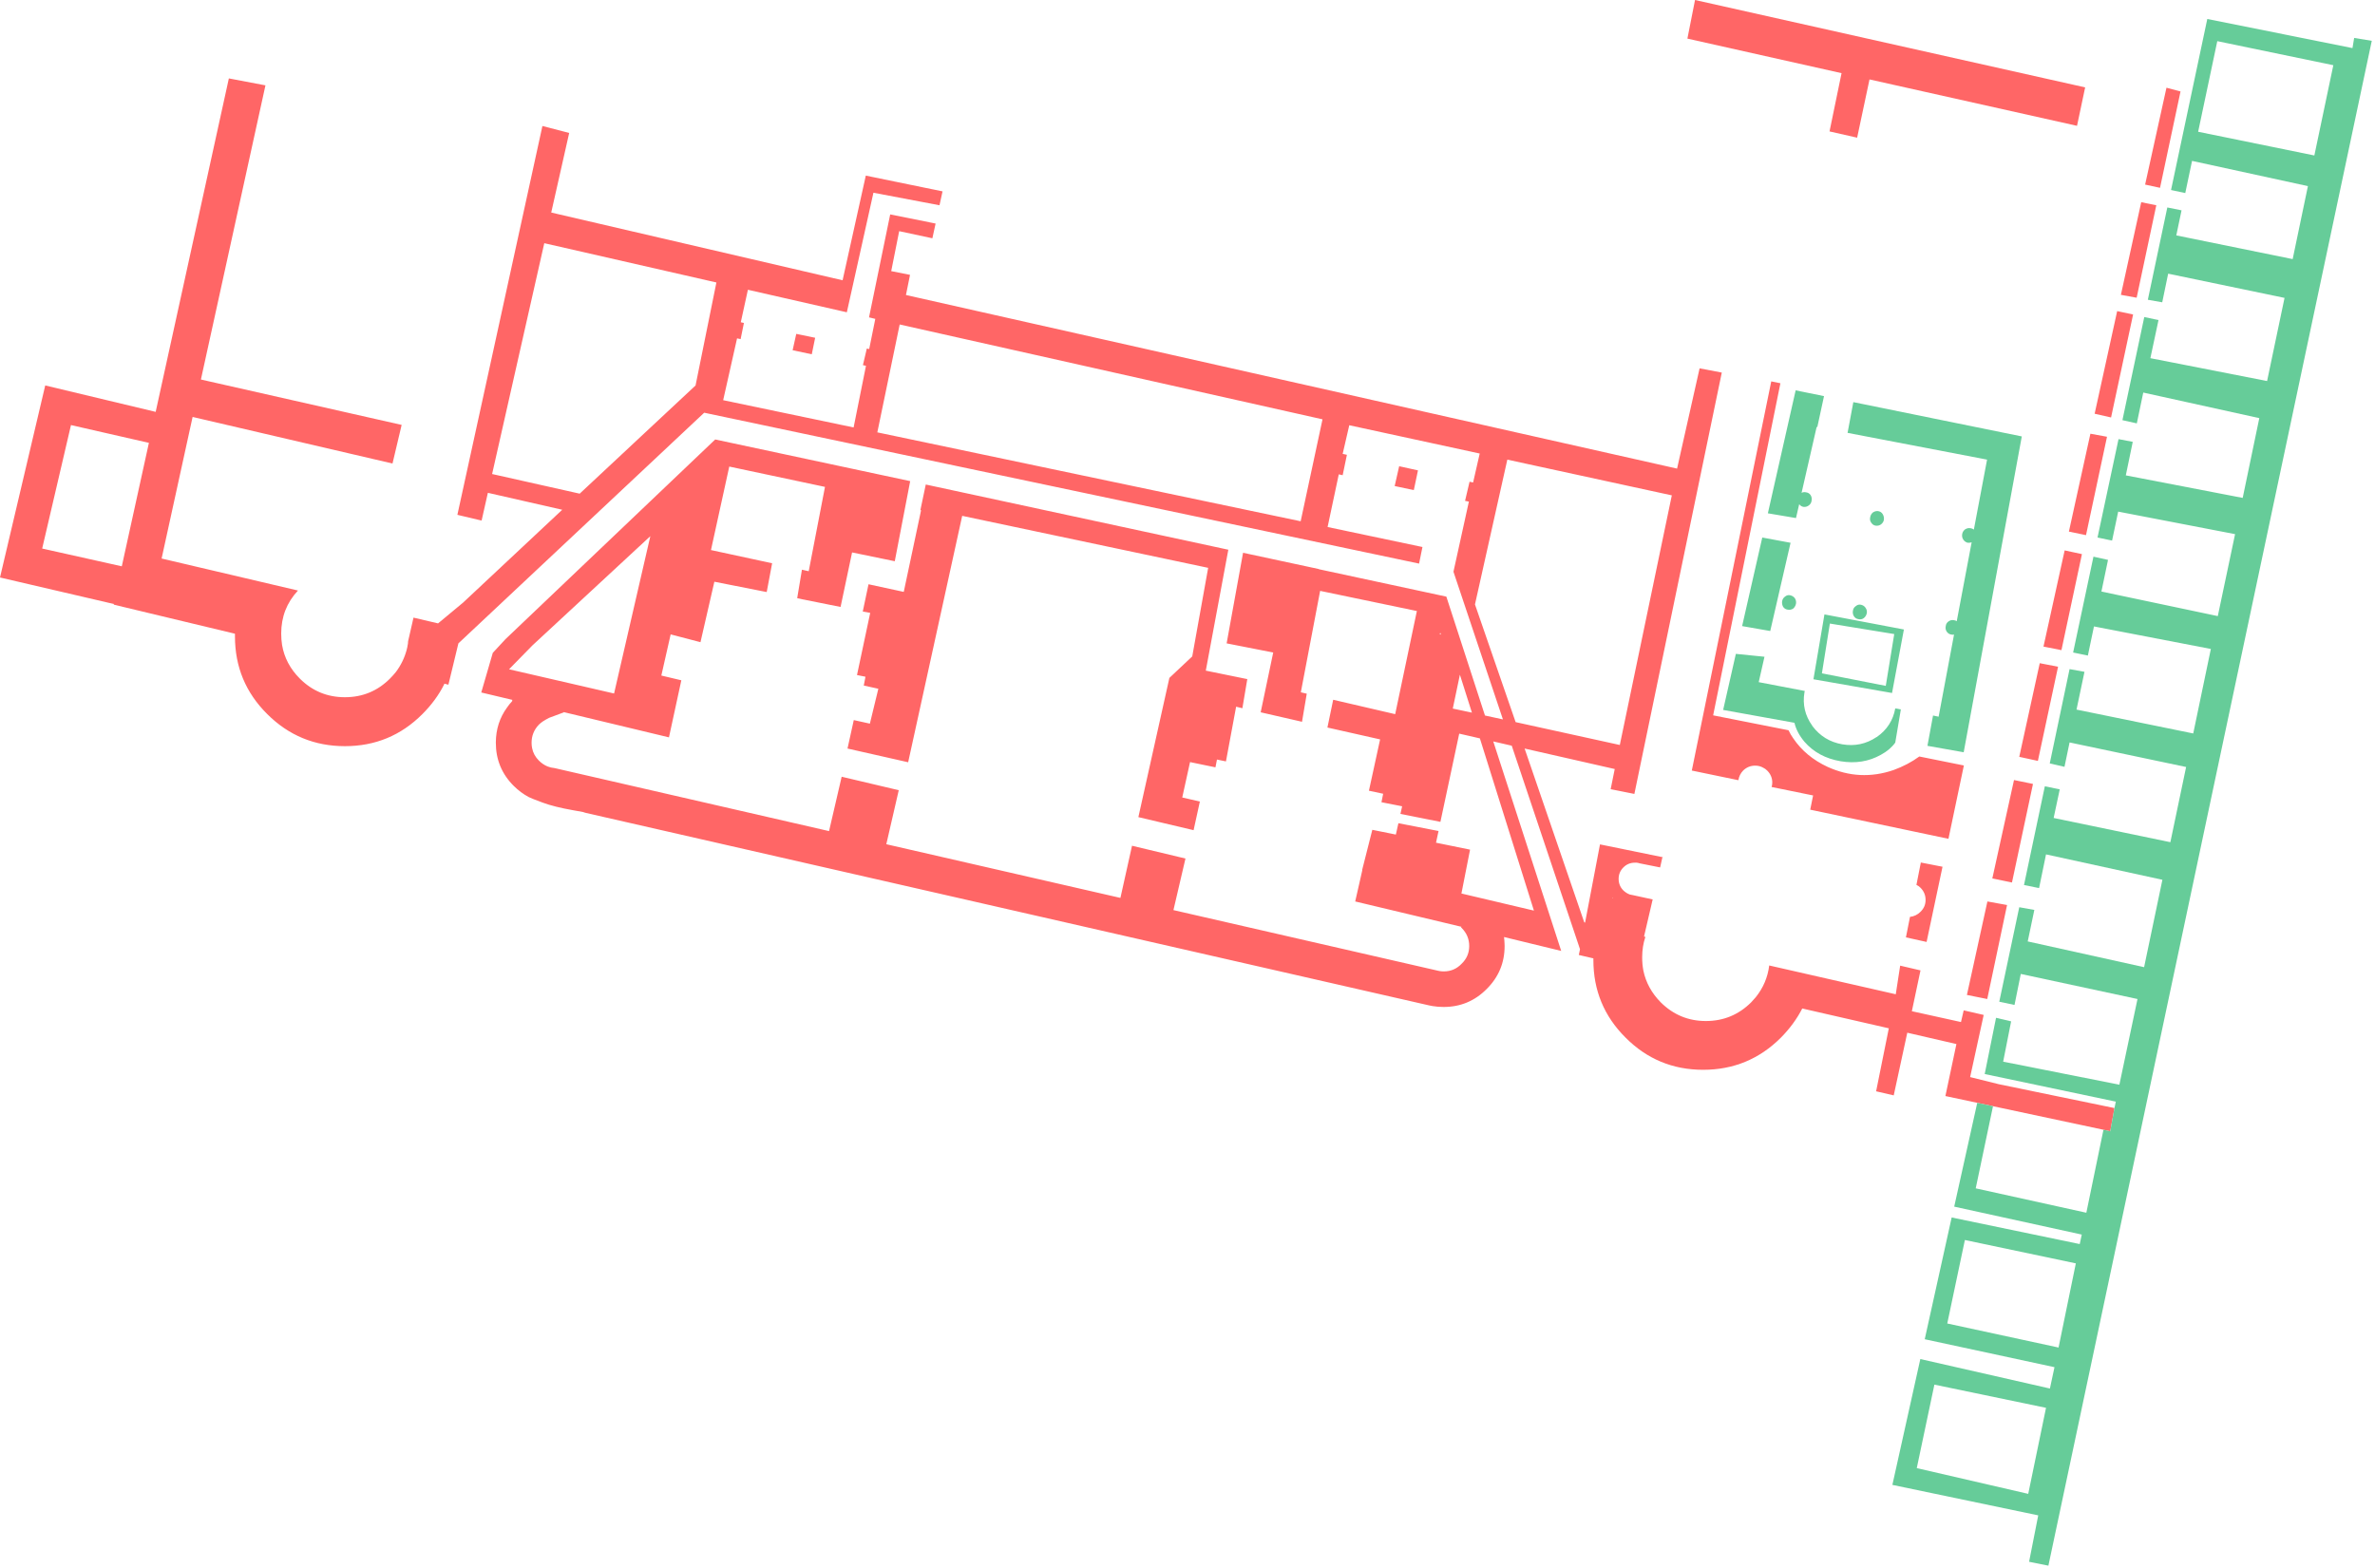
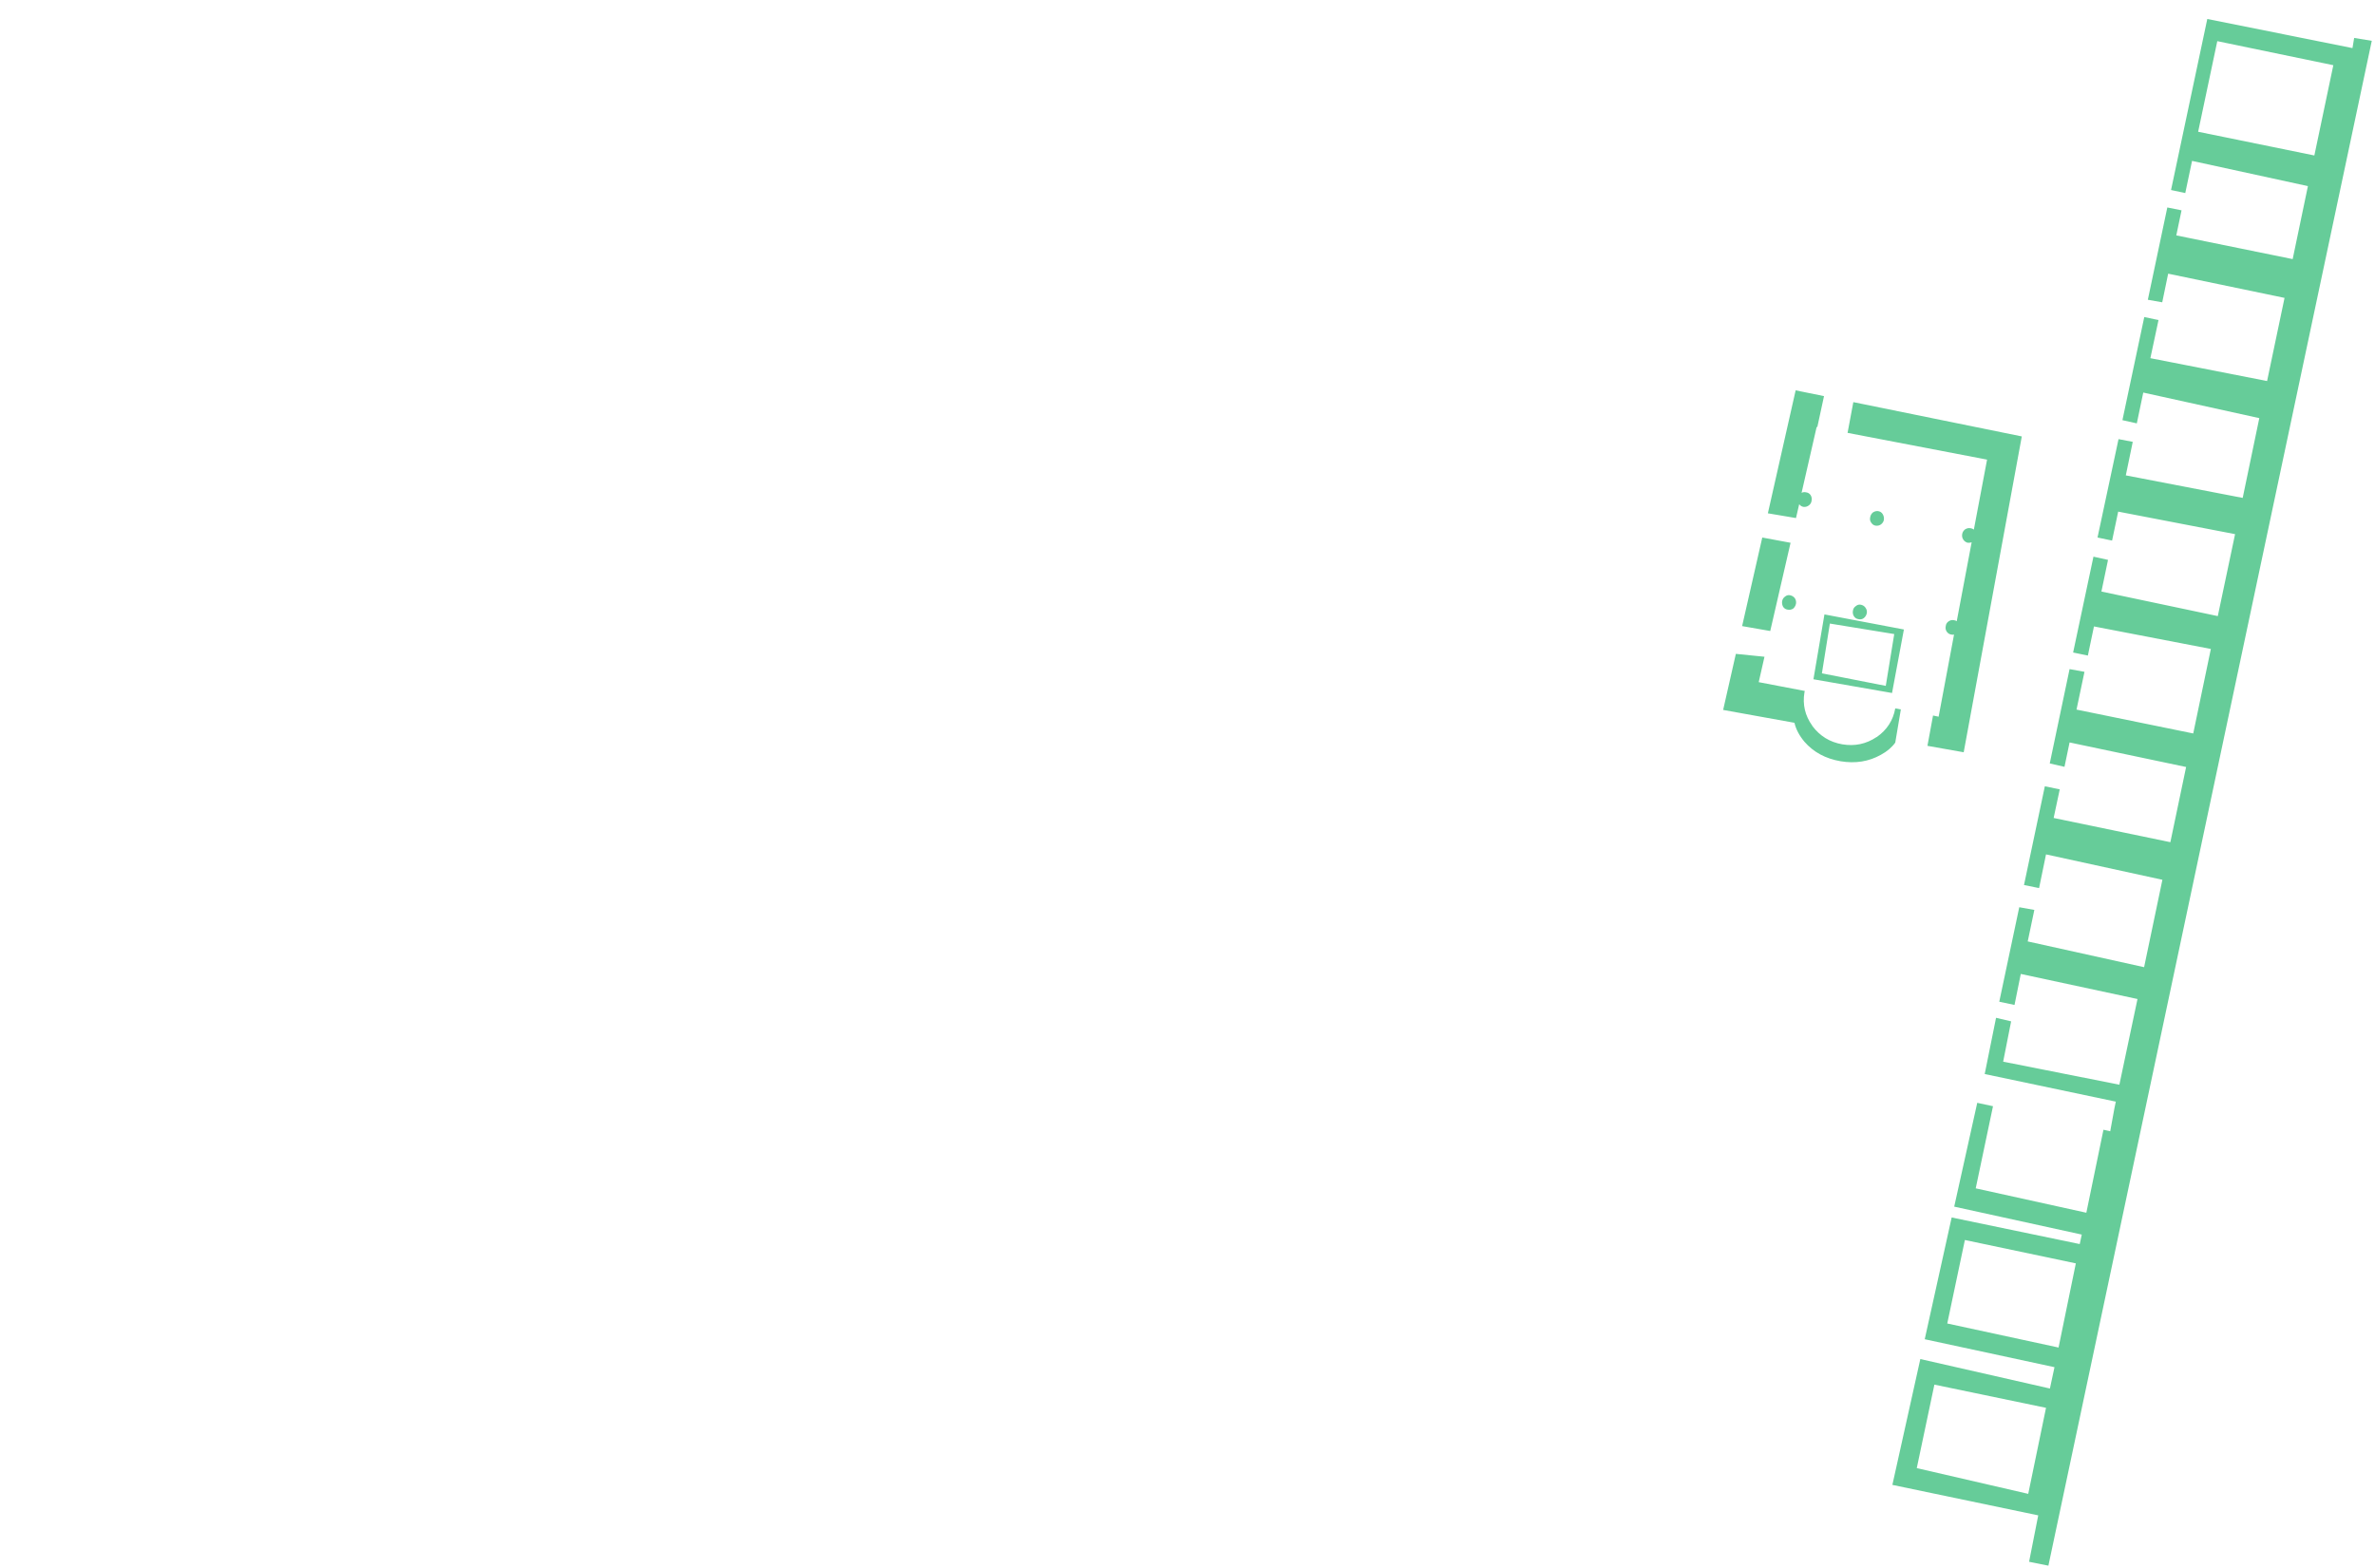
<svg xmlns="http://www.w3.org/2000/svg" version="1.1" width="701px" height="463px">
  <g transform="translate(369.65,199.3)">
-     <path fill="#FF6666" d="M 254.45 127.85 L 253.2 134.7 L 251.2 134.25 L 218.6 127.3 L 213.95 126.3 L 204.55 124.3 L 207.8 108.95 L 193.3 105.6 L 189.3 124.1 L 184.1 122.9 L 187.85 104.3 L 162.3 98.45 Q 159.95 103.05 156 107.05 Q 146.5 116.55 133.05 116.55 Q 119.6 116.55 110.15 107.05 Q 100.65 97.6 100.65 84.15 Q 100.65 84 100.65 83.85 Q 100.65 83.75 100.65 83.65 L 96.35 82.65 L 96.7 80.95 L 76.55 20.85 L 76.5 20.85 L 71.1 19.6 L 91.15 81.45 L 74.275 77.35 Q 74.392 78.291 74.425 79.275 Q 74.45 79.631 74.45 80 Q 74.45 87.45 69.15 92.7 Q 63.9 98 56.45 98 Q 54.808 98 53.275 97.75 Q 52.749 97.66 52.225 97.55 L -197.4 40.55 Q -197.569 40.464 -196.675 40.6 L -200.45 39.925 Q -206.073 38.931 -209.45 37.675 Q -212.831 36.424 -213.55 36.05 Q -216 34.75 -218.05 32.7 Q -223.3 27.45 -223.3 20 Q -223.3 19.9 -223.3 19.85 Q -223.25 14.05 -220 9.6 Q -219.318 8.597 -218.475 7.7 Q -218.464 7.508 -218.45 7.325 L -227.6 5.15 L -224.2 -6.55 Q -222.45 -8.5 -220.45 -10.6 L -158.55 -69.55 L -101 -57.25 L -105.55 -33.6 L -118.15 -36.2 L -121.55 -20.1 L -132.5 -22.3 L -132.55 -22.3 L -134.35 -22.7 L -132.95 -31.1 L -130.95 -30.65 L -126.15 -55.55 L -154.4 -61.55 L -159.8 -36.9 L -141.75 -33 L -143.35 -24.5 L -158.8 -27.55 L -162.9 -9.7 L -171.7 -12 L -174.45 0.15 L -168.55 1.55 L -172.2 18.4 L -203.25 10.95 Q -203.286 10.999 -203.325 11.05 L -207.55 12.625 Q -208.437 13.059 -209.425 13.7 Q -210.042 14.11 -210.6 14.65 Q -212.75 16.9 -212.75 20 Q -212.75 20.8 -212.6 21.55 Q -212.2 23.65 -210.6 25.25 Q -209.417 26.433 -208 27 Q -207.029 27.38 -205.95 27.475 L -124.95 46.075 L -121.225 30.025 L -104.375 34 L -108.05 49.95 L -38.95 65.8 L -35.525 50.4 L -19.75 54.175 L -23.3 69.4 L 54.35 87.2 Q 54.501 87.239 54.65 87.275 Q 54.836 87.322 55.025 87.35 Q 55.15 87.381 55.275 87.4 Q 55.868 87.5 56.5 87.5 Q 59.6 87.5 61.75 85.25 Q 64 83.1 64 80 Q 64 76.9 61.75 74.65 Q 61.663 74.562 61.575 74.475 Q 61.638 74.402 61.7 74.325 L 30.35 66.85 L 32.45 57.6 L 32.4 57.55 L 35.4 45.7 L 42.35 47.1 L 43.1 43.75 L 54.95 46.05 L 54.2 49.5 L 64.25 51.55 L 61.7 64.5 L 83.1 69.55 L 67.15 18.7 L 61.05 17.3 L 55.5 43.35 L 43.7 41 L 44.2 38.75 L 38.1 37.55 L 38.6 35.05 L 34.4 34.15 L 37.7 19 L 22.15 15.5 L 23.85 7.3 L 42.15 11.55 L 48.55 -18.9 L 20 -24.85 L 14.3 5.1 L 16.05 5.5 L 14.65 13.8 L 2.45 11 L 6.15 -6.65 L -7.6 -9.35 L -2.75 -36.1 L 19.6 -31.3 L 19.6 -31.25 L 57.25 -23.15 L 68.65 11.95 L 73.95 13.1 L 59.35 -30.5 L 63.9 -51.2 L 62.775 -51.425 L 64.1 -57.075 L 65.15 -56.85 L 67.1 -65.4 L 28.6 -73.75 L 26.65 -65.3 L 27.9 -65.025 L 26.65 -59 L 25.5 -59.25 L 22.2 -43.7 L 50.2 -37.8 L 49.2 -32.9 L -161.8 -77.45 L -234.35 -9.35 L -237.3 2.85 L -238.5 2.55 Q -238.55 2.7 -238.6 2.85 Q -240.95 7.5 -244.95 11.5 Q -254.4 21 -267.85 21 Q -281.3 21 -290.8 11.5 Q -300.3 2.05 -300.3 -11.4 Q -300.3 -11.8 -300.3 -12.2 L -336.15 -20.8 L -335.95 -20.95 L -369.65 -28.8 L -356.3 -85.5 L -323.7 -77.7 L -302.1 -176.15 L -291.3 -174.1 L -310.35 -87.25 L -251.1 -73.85 L -253.8 -62.45 L -312.8 -76.2 L -321.95 -34.4 L -281.7 -24.95 Q -286.65 -19.65 -286.65 -12.25 Q -286.65 -10.55 -286.4 -8.9 Q -285.45 -3.25 -281.15 1.05 Q -275.65 6.55 -267.85 6.55 Q -260.05 6.55 -254.55 1.05 Q -253.6 0.1 -252.8 -0.9 Q -250.55 -3.9 -249.6 -7.5 Q -249.4 -8.25 -249.3 -9 Q -249.3 -9.15 -249.25 -9.2 Q -249.2 -9.55 -249.2 -9.95 L -247.6 -16.95 L -240.35 -15.25 L -232.95 -21.4 L -203.7 -48.8 L -225.65 -53.8 L -227.5 -45.6 L -234.65 -47.3 L -209.55 -162.1 L -201.65 -160.05 L -206.95 -136.55 L -120.95 -116.55 L -114.1 -147.45 L -91.45 -142.8 L -92.35 -138.7 L -111.85 -142.4 L -119.7 -107.1 L -148.9 -113.75 L -151 -104.15 L -150.075 -103.95 L -151.05 -99.175 L -152.1 -99.4 L -156.2 -81.15 L -117.7 -73.1 L -114.05 -91.3 L -114.95 -91.5 L -113.8 -96.4 L -113.1 -96.25 L -111.3 -105.15 L -113.15 -105.6 L -106.9 -136 L -93.5 -133.3 L -94.45 -128.95 L -104.25 -131.05 L -106.6 -119.25 L -101.05 -118.15 L -102.25 -112.2 L 125.35 -60.95 L 132 -90.55 L 138.55 -89.3 L 112.75 35.1 L 105.75 33.7 L 106.95 27.75 L 80.35 21.7 L 97.95 73 L 98.2 73.1 L 102.6 50 L 121.2 53.8 Q 121.1 53.85 121 53.9 L 120.35 56.8 L 114.35 55.6 Q 113.9 55.45 113.4 55.4 Q 113.15 55.4 112.9 55.4 Q 110.9 55.4 109.5 56.8 Q 108.1 58.2 108.1 60.2 Q 108.1 61.55 108.75 62.65 Q 109.05 63.15 109.5 63.6 Q 110.35 64.4 111.4 64.8 Q 111.9 64.9 112.4 65 L 118.15 66.25 L 115.6 77.2 L 116 77.3 Q 115.05 80.1 115.05 83.35 Q 115.05 85.35 115.4 87.25 Q 116.5 92.55 120.55 96.65 Q 126.1 102.15 133.85 102.15 Q 141.65 102.15 147.2 96.65 Q 147.9 95.9 148.55 95.15 Q 151.9 91 152.55 85.75 L 189.9 94.25 L 191.2 85.8 L 197.2 87.2 L 194.65 99.25 L 209.15 102.45 L 209.95 99 L 215.85 100.35 L 211.85 118.7 L 220.3 120.8 Z M 55.45 -12.5 L 55.3 -12.05 L 55.65 -11.95 Z M 42 -55.8 L 43.325 -61.65 L 48.875 -60.425 L 47.65 -54.6 Z M 65.7 -20.85 L 77.7 13.9 L 108.45 20.65 L 123.8 -53.05 L 75.25 -63.6 Z M 14.25 -45.4 L 20.7 -75.5 L -104.1 -103.5 L -110.7 -71.65 Z M 155.85 -86.15 L 136 11.9 L 158.25 16.3 Q 158.85 17.6 159.65 18.7 Q 163.3 24.1 169.75 27.1 Q 179.3 31.45 189.25 28.05 Q 193.5 26.5 196.85 24.05 L 210 26.7 L 205.45 48.35 L 164.65 39.75 L 165.5 35.55 L 153.25 33.05 Q 153.45 32.45 153.45 31.75 Q 153.45 29.7 151.95 28.2 Q 151.4 27.65 150.75 27.35 Q 149.7 26.75 148.4 26.75 Q 146.35 26.75 144.85 28.2 Q 143.7 29.4 143.45 31.05 L 129.7 28.2 L 153.15 -86.7 Z M 245.8 -173.5 L 243.4 -162.15 L 182.15 -175.85 L 178.5 -158.65 L 170.35 -160.5 L 173.9 -177.7 L 128.4 -187.9 L 130.65 -199.3 Z M 273.95 -172.3 L 267.9 -143.85 L 263.5 -144.8 L 269.8 -173.4 Z M 261 -111.4 L 256.35 -112.25 L 262.35 -139.6 L 266.8 -138.7 Z M 259.95 -106.45 L 253.45 -76.05 L 248.6 -77.15 L 255.25 -107.45 Z M 238.8 -7.35 L 233.5 -8.4 L 239.75 -36.8 L 244.85 -35.7 Z M 237.8 -2.45 L 231.85 25.35 L 226.35 24.15 L 232.4 -3.5 Z M 252.25 -70.35 L 246.05 -41.3 L 241 -42.35 L 247.35 -71.25 Z M 230.4 32.15 L 224.2 61.25 L 218.4 60.05 L 224.8 31 Z M 216.9 95.65 L 210.9 94.45 L 216.95 66.85 L 222.75 67.9 Z M 197.2 62.8 Q 196.65 62.25 196 61.95 L 197.3 55.35 L 203.7 56.6 L 199 78.8 L 192.9 77.45 L 194.1 71.4 Q 195.9 71.2 197.2 69.9 Q 198.7 68.45 198.7 66.4 Q 198.7 64.3 197.2 62.8 Z M 106.35 65.65 Q 106.3 65.8 106.2 65.85 L 106.35 65.9 Z M 64.8 11.1 L 61.25 -0.1 L 59.15 9.9 Z M -325.7 -68.55 L -348.7 -73.8 L -357.2 -37.35 L -333.7 -32.1 Z M -164.35 -85.5 L -158.2 -115.9 L -209 -127.5 L -224.4 -59.35 L -198.55 -53.55 Z M -212.5 -8.75 L -219.4 -1.7 L -188.4 5.45 L -177.7 -41 Z M -129.05 -99.575 L -130.05 -94.7 L -135.7 -95.9 L -134.625 -100.725 Z M -93.85 -31.05 L -93.85 -31.075 Q -93.871 -31.04 -93.9 -31 Z M -97.8 -48.6 L -97.975 -48.775 L -96.4 -56.25 L -7.1 -37 L -13.75 -1.3 L -1.5 1.2 L -2.95 9.8 L -4.8 9.35 L -7.8 25.5 L -10.45 24.95 L -10.9 27.25 L -18.4 25.7 L -20.7 36.15 L -15.5 37.35 L -17.35 45.8 L -33.65 41.95 L -24.5 0.85 L -17.75 -5.5 L -13.05 -31.65 L -85.65 -47 L -101.6 25.75 L -119.5 21.7 L -117.65 13.3 L -112.9 14.35 L -110.4 4.05 L -114.7 3.1 L -114.2 0.5 L -116.7 0 L -112.8 -18.35 L -115 -18.75 L -113.3 -26.8 L -102.9 -24.55 Z" />
    <path fill="#66CC99" d="M 205.1 191.45 L 237.95 198.55 L 243.05 173.7 L 210.3 166.8 Z M 218.6 127.3 L 213.5 151.55 L 246.15 158.75 L 251.2 134.25 L 253.2 134.7 L 254.45 127.85 L 254.85 125.95 L 216.15 117.8 L 219.5 101.2 L 223.95 102.25 L 221.6 114.15 L 255.9 120.95 L 261.25 95.65 L 226.8 88.25 L 224.95 97.4 L 220.45 96.45 L 226.35 68.55 L 230.8 69.35 L 228.85 78.65 L 263.2 86.25 L 268.6 60.45 L 234.25 52.95 L 232.2 62.9 L 227.75 62 L 233.9 32.85 L 238.3 33.75 L 236.5 42.2 L 270.95 49.35 L 275.6 27.15 L 241.2 19.9 L 239.7 27.1 L 235.35 26.1 L 241.2 -1.75 L 245.6 -0.95 L 243.25 10.2 L 277.7 17.25 L 282.9 -7.7 L 248.4 -14.35 L 246.6 -5.75 L 242.25 -6.65 L 248.25 -34.95 L 252.55 -34 L 250.6 -24.65 L 284.95 -17.4 L 290.05 -41.6 L 255.55 -48.25 L 253.75 -39.7 L 249.45 -40.6 L 255.65 -69.65 L 259.85 -68.85 L 257.8 -58.95 L 292.3 -52.3 L 297.2 -75.85 L 262.95 -83.4 L 261.05 -74.3 L 256.8 -75.25 L 263.25 -105.7 L 267.45 -104.8 L 265.05 -93.55 L 299.5 -86.8 L 304.65 -111.35 L 270.3 -118.5 L 268.55 -110.05 L 264.3 -110.8 L 270.05 -138.05 L 274.25 -137.2 L 272.7 -129.8 L 307.05 -122.8 L 311.55 -144.35 L 277.35 -151.8 L 275.35 -142.3 L 271.15 -143.2 L 281.85 -193.7 L 324.7 -185.1 L 325.2 -188.1 L 330.4 -187.25 L 234.95 262.95 L 229.25 261.8 L 231.95 248.1 L 188.9 239.1 L 197.15 201.95 L 235.4 210.65 L 236.75 204.35 L 198.45 196.1 L 206.4 160.15 L 244.2 168 L 244.8 165.2 L 207.15 156.95 L 213.95 126.3 Z M 152.15 -47.75 L 160.35 -84.05 L 168.725 -82.35 L 166.75 -73.225 L 166.55 -73.25 L 162.1 -53.8 Q 162.7 -54.1 163.4 -53.95 Q 164.25 -53.85 164.75 -53.15 Q 165.25 -52.35 165.05 -51.45 Q 164.95 -50.6 164.2 -50.05 Q 163.5 -49.55 162.65 -49.65 Q 161.85 -49.8 161.4 -50.45 L 160.45 -46.35 Z M 158.85 -39.05 L 152.85 -13 L 144.55 -14.45 L 150.5 -40.6 Z M 159.6 -19.6 Q 158.85 -19.15 158.05 -19.3 Q 157.15 -19.4 156.65 -20.15 Q 156.25 -20.9 156.35 -21.75 Q 156.5 -22.65 157.2 -23.15 Q 157.9 -23.75 158.75 -23.55 Q 159.6 -23.35 160.1 -22.7 Q 160.6 -21.95 160.45 -21.05 Q 160.25 -20.15 159.6 -19.6 Z M 142.7 -6.25 L 151.15 -5.4 L 149.45 2.1 L 163.05 4.7 Q 163 4.9 162.95 5.1 Q 162.05 10.5 165.25 14.95 L 165.25 15 Q 168.6 19.5 174.1 20.45 Q 179.65 21.4 184.25 18.3 L 184.3 18.3 Q 188.8 15.15 189.75 9.85 L 191.4 10.15 L 189.75 19.95 Q 188.2 22.1 185.5 23.55 Q 180.15 26.55 173.6 25.45 Q 166.95 24.3 162.95 19.7 Q 160.65 16.95 160 14.1 L 138.95 10.3 Z M 319.05 -180.05 L 284.8 -187.15 L 279.15 -160.4 L 313.45 -153.4 Z M 177.375 -80.575 L 227.1 -70.45 L 209.95 22.8 L 199.25 20.9 L 200.9 11.95 L 202.55 12.3 L 207.1 -11.95 Q 206.75 -11.85 206.3 -11.95 Q 205.5 -12.05 204.95 -12.8 Q 204.45 -13.55 204.65 -14.45 Q 204.75 -15.35 205.5 -15.85 Q 206.2 -16.35 207.05 -16.2 Q 207.55 -16.15 207.9 -15.9 L 212.3 -39.2 Q 211.75 -39 211.15 -39.05 Q 210.35 -39.25 209.85 -39.95 Q 209.35 -40.7 209.5 -41.6 Q 209.65 -42.45 210.35 -43 Q 211.1 -43.5 211.95 -43.35 Q 212.5 -43.3 212.95 -42.95 L 216.85 -63.6 L 175.675 -71.5 Z M 182.65 -45 Q 182.15 -45.65 182.35 -46.6 Q 182.5 -47.45 183.15 -48 Q 183.9 -48.5 184.7 -48.4 Q 185.6 -48.25 186.05 -47.5 Q 186.5 -46.75 186.4 -45.85 Q 186.25 -45 185.5 -44.45 Q 184.85 -44 184 -44.1 Q 183.15 -44.2 182.65 -45 Z M 180.95 -19.9 Q 181.5 -19.15 181.35 -18.25 Q 181.15 -17.35 180.45 -16.8 Q 179.8 -16.3 178.9 -16.5 Q 178.05 -16.6 177.55 -17.35 Q 177.1 -18.1 177.25 -18.95 Q 177.35 -19.85 178.1 -20.35 Q 178.8 -20.95 179.65 -20.75 Q 180.5 -20.55 180.95 -19.9 Z M 170.45 -15.2 L 168.1 -0.5 L 186.95 3.2 L 189.45 -12.1 Z M 192.3 -13.45 L 188.8 5.3 L 165.6 1.25 L 168.85 -17.9 Z M 234.25 216.35 L 201.3 209.5 L 196.1 234.15 L 229 241.75 Z" />
  </g>
</svg>